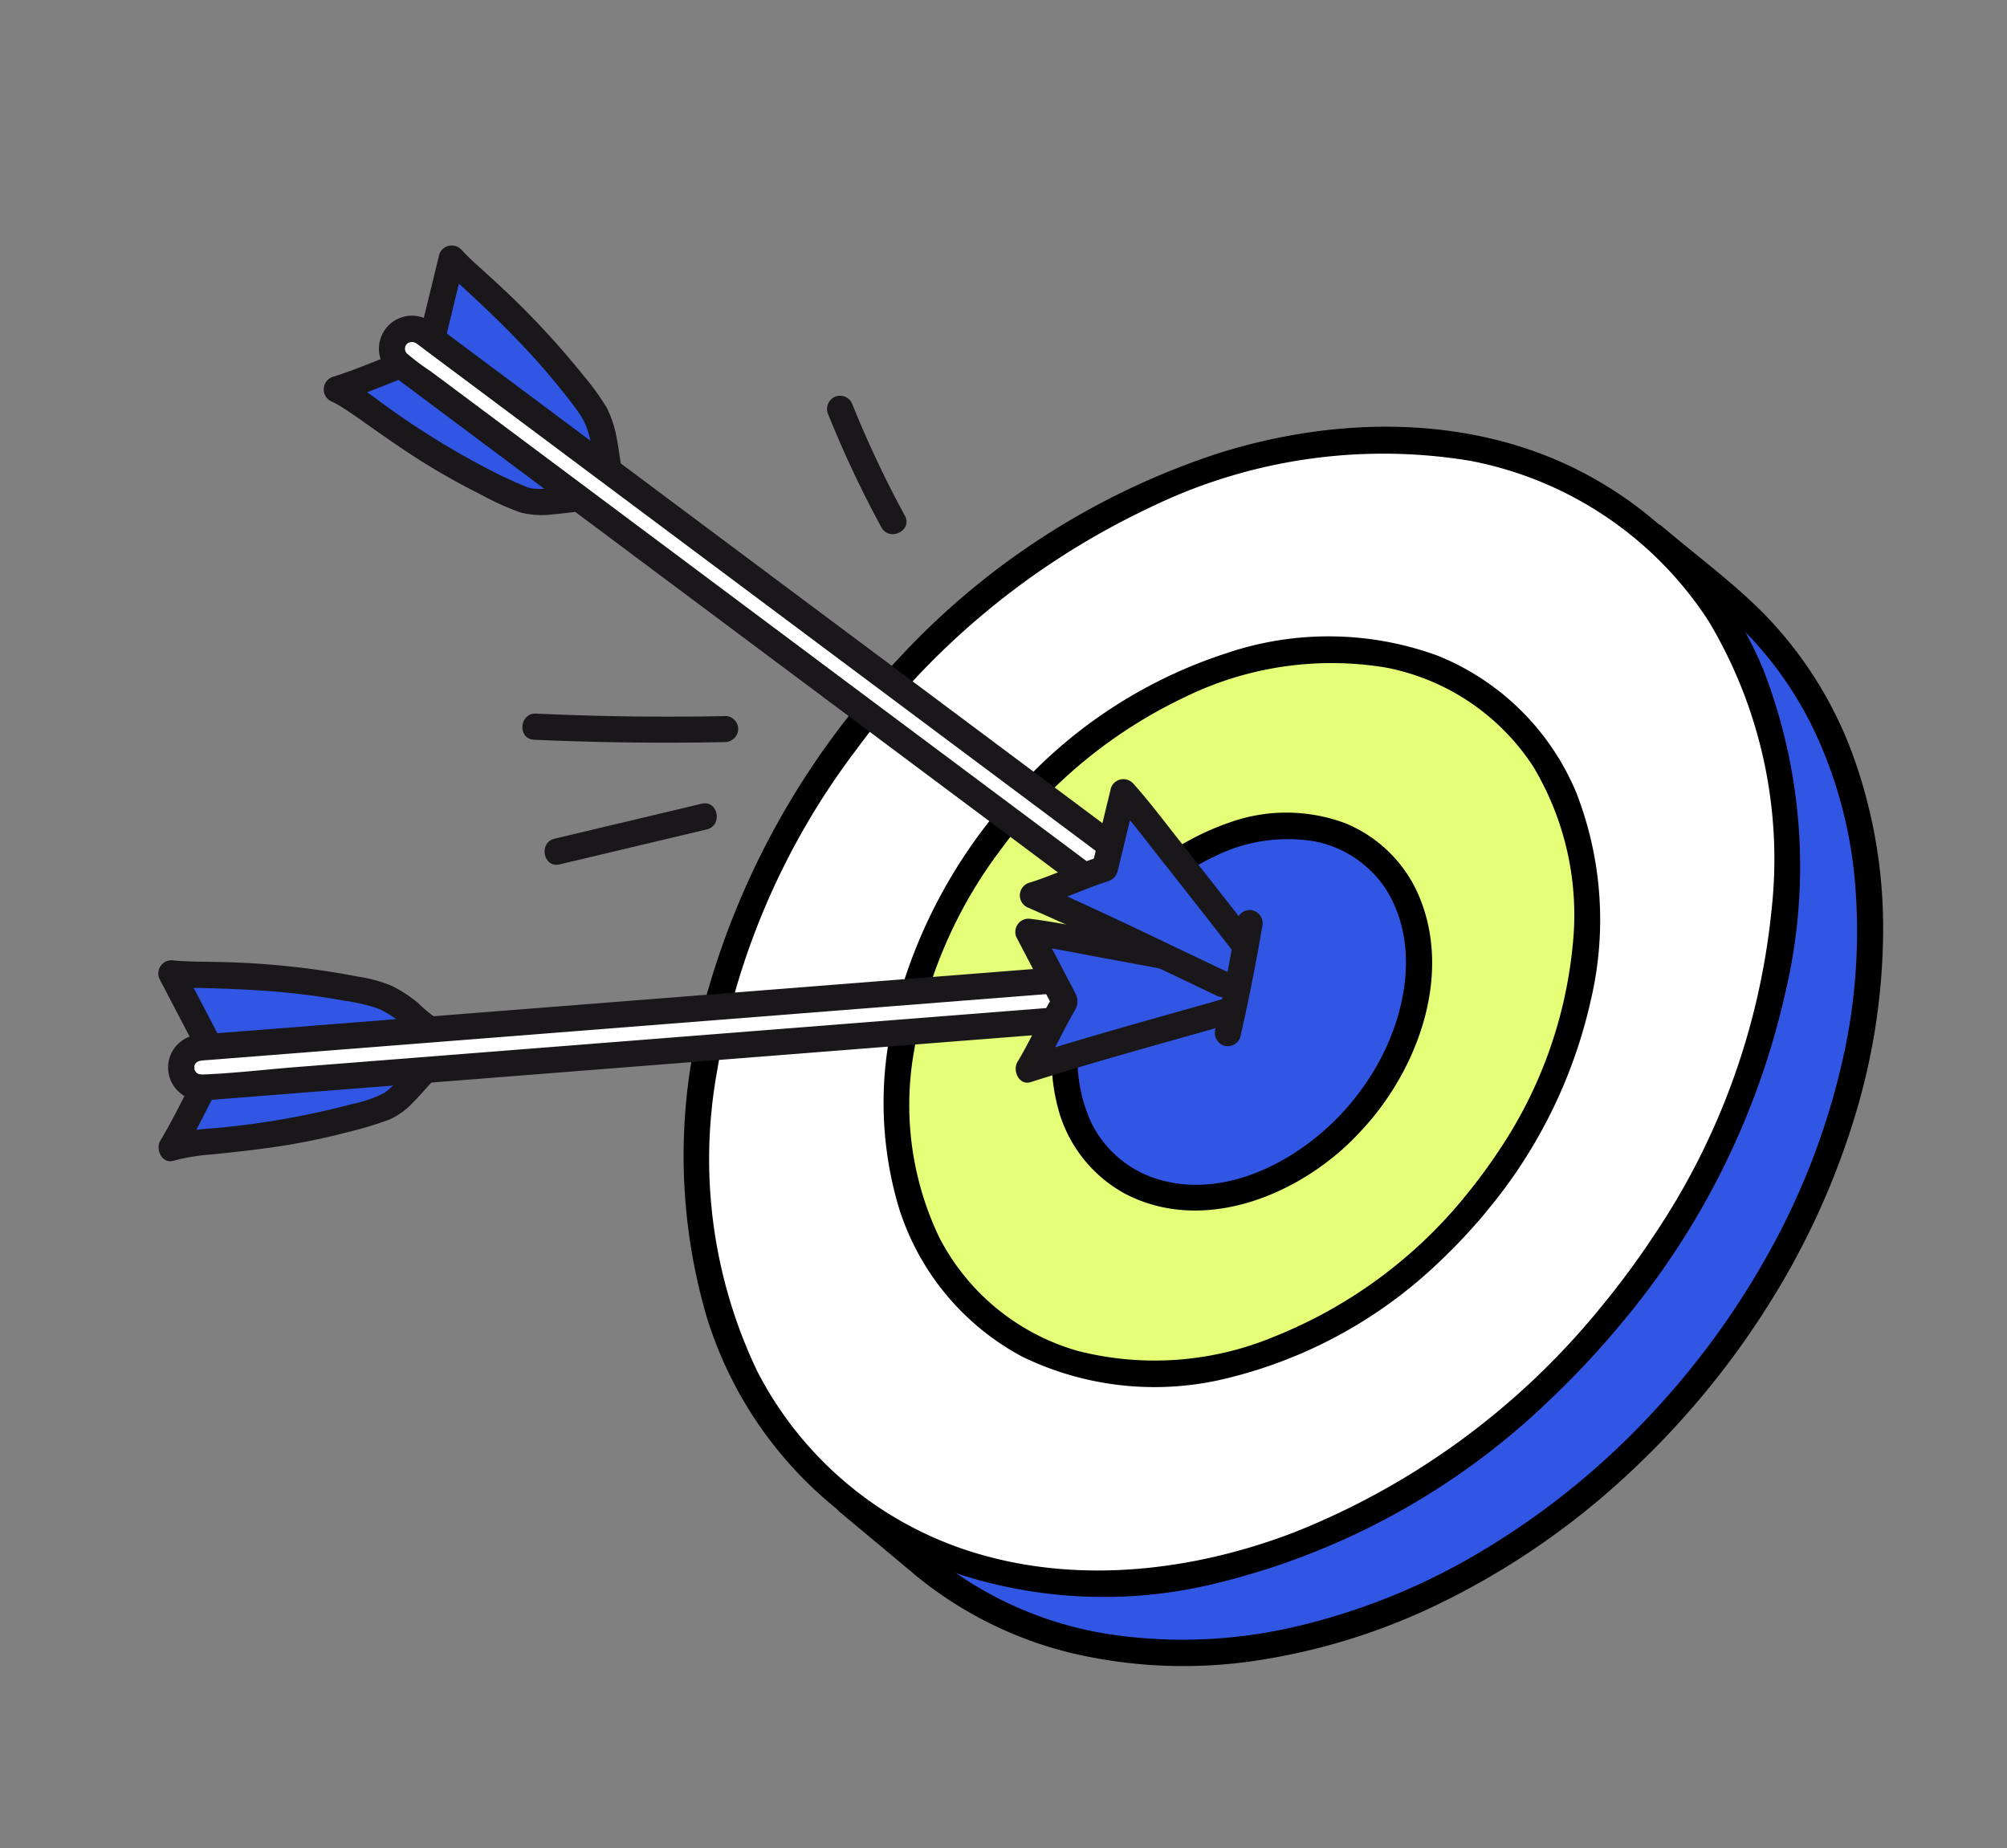
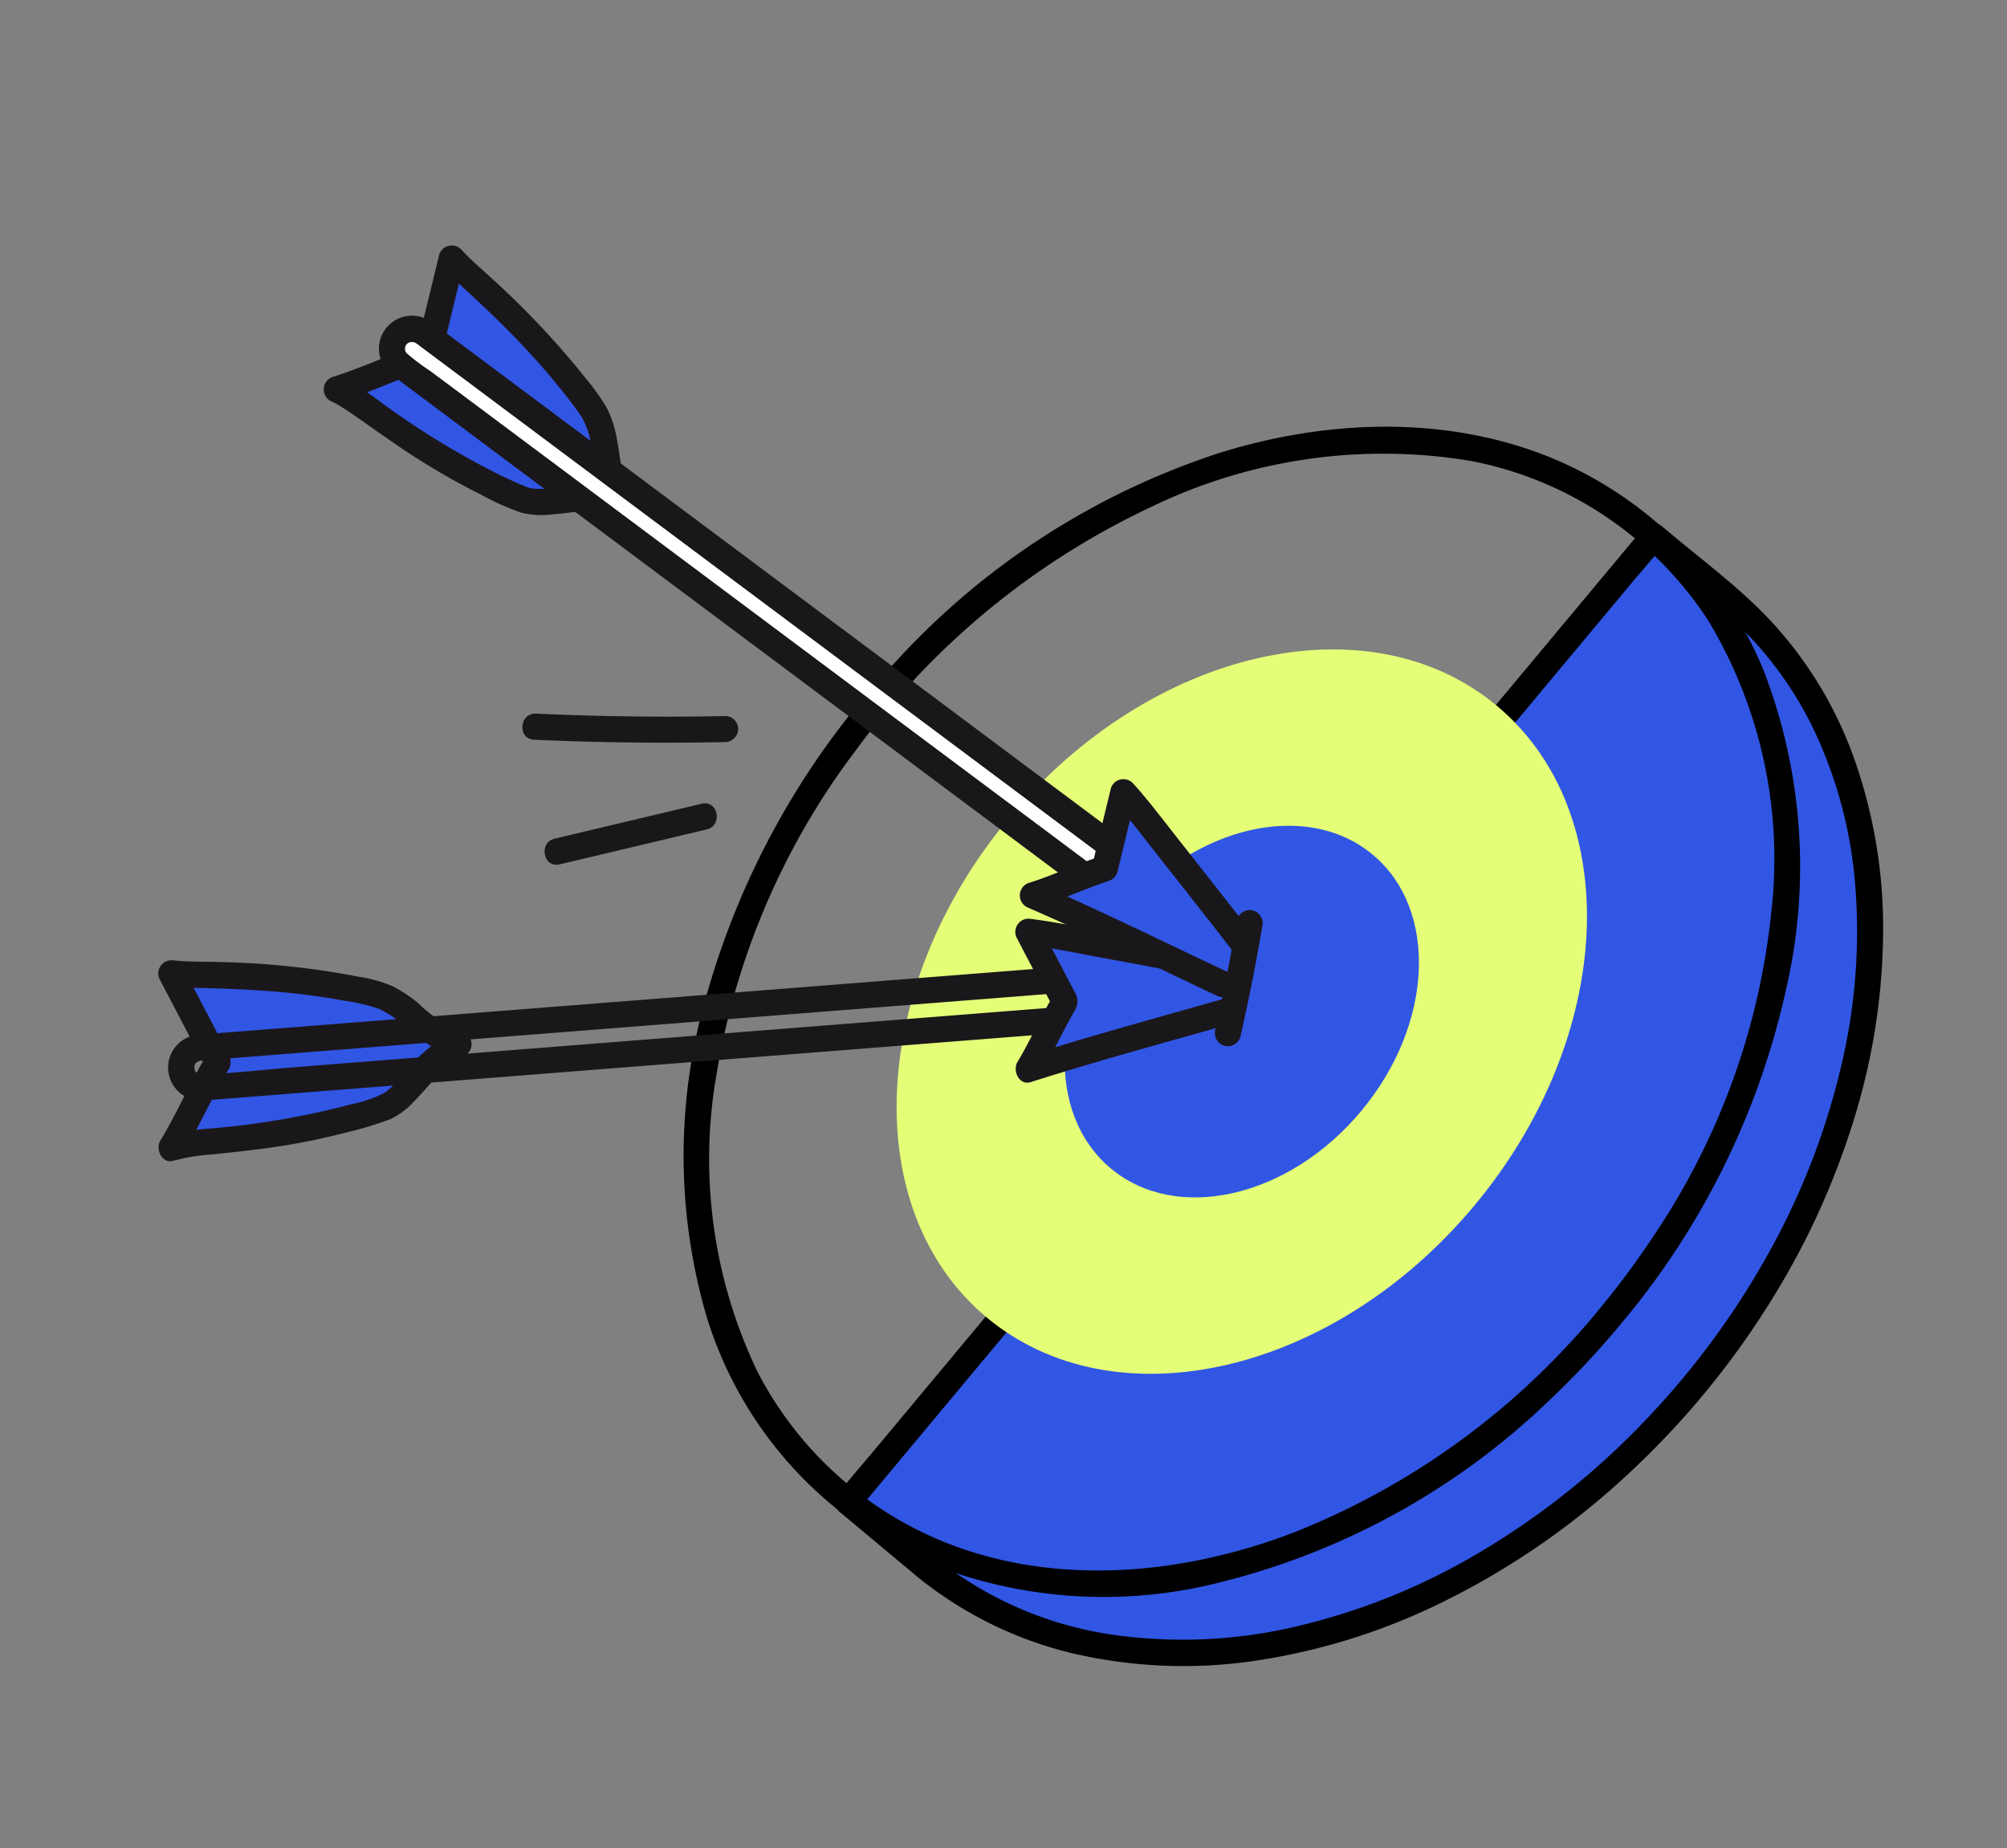
<svg xmlns="http://www.w3.org/2000/svg" width="117.036" height="107.78" viewBox="0 0 117.036 107.78">
  <rect x="0" y="0" width="117.036" height="107.78" fill="#808080" stroke="none" />
  <defs>
    <clipPath id="clip-path">
      <rect id="Rectangle_291" data-name="Rectangle 291" width="101.728" height="90.023" fill="none" />
    </clipPath>
  </defs>
  <g id="Groupe_389" data-name="Groupe 389" transform="translate(0 19.411) rotate(-11)">
    <g id="Groupe_386" data-name="Groupe 386">
      <g id="Groupe_385" data-name="Groupe 385" clip-path="url(#clip-path)">
        <path id="Tracé_2795" data-name="Tracé 2795" d="M119.854,149.021c9.726,11.939,30.338,11.25,46.04-1.54s20.545-32.837,10.819-44.777l-3.561-4.372-56.859,46.317Z" transform="translate(-80.758 -68.285)" fill="#3156e4" />
        <path id="Tracé_2796" data-name="Tracé 2796" d="M117.588,147.836a22.771,22.771,0,0,0,8.121,6.234,28.47,28.47,0,0,0,10.451,2.472,36.956,36.956,0,0,0,11.511-1.327,44.943,44.943,0,0,0,11.592-5.049,49.082,49.082,0,0,0,10.178-8.282,45.093,45.093,0,0,0,7.036-9.812A37.609,37.609,0,0,0,180.2,121.6a29.51,29.51,0,0,0,.183-10.345,23.176,23.176,0,0,0-3.543-9.047c-1.3-1.941-2.893-3.708-4.366-5.516l-.512-.629a.779.779,0,0,0-1.08,0l-1.529,1.245-4.122,3.358-6.137,5-7.462,6.079-8.173,6.658-8.25,6.72-7.692,6.266L121,136.7l-4.657,3.793c-.739.6-1.5,1.183-2.221,1.81-.031.027-.063.051-.094.076a.779.779,0,0,0,0,1.08l3.561,4.372a.769.769,0,0,0,1.08,0,.782.782,0,0,0,0-1.08l-3.561-4.372v1.08l1.528-1.245,4.122-3.358,6.137-5,7.463-6.079,8.173-6.657,8.25-6.72,7.693-6.267,6.522-5.313,4.657-3.794c.738-.6,1.508-1.179,2.221-1.81.03-.027.062-.051.094-.076h-1.08q1.766,2.168,3.531,4.335a21.311,21.311,0,0,1,3.982,7.827,25.868,25.868,0,0,1,.675,9.585,33.829,33.829,0,0,1-2.736,9.968,42.108,42.108,0,0,1-6,9.69,47.322,47.322,0,0,1-9.166,8.528,44.988,44.988,0,0,1-11.037,5.767,37.772,37.772,0,0,1-11.176,2.188,28.844,28.844,0,0,1-10.3-1.422,21.46,21.46,0,0,1-9.995-6.857.77.77,0,0,0-1.08,0,.782.782,0,0,0,0,1.08" transform="translate(-79.031 -66.559)" />
-         <path id="Tracé_2797" data-name="Tracé 2797" d="M149.51,122c-15.7,12.79-36.314,13.48-46.04,1.54S98.589,91.551,114.29,78.761s36.314-13.479,46.04-1.54S165.211,109.208,149.51,122" transform="translate(-68.369 -47.707)" fill="#fff" />
        <path id="Tracé_2798" data-name="Tracé 2798" d="M147.226,119.726a43.924,43.924,0,0,1-19.872,9.313c-6.14,1.083-12.769.6-18.344-2.3a21.211,21.211,0,0,1-10.584-12.87,28.659,28.659,0,0,1,1-17.568,42.8,42.8,0,0,1,11.564-16.924,45.021,45.021,0,0,1,19.484-10.6,31.072,31.072,0,0,1,18.884.88,21.327,21.327,0,0,1,11.856,11.806,26.982,26.982,0,0,1,.386,17.3,41.319,41.319,0,0,1-10.329,17.268,48.913,48.913,0,0,1-4.048,3.695.769.769,0,0,0,0,1.08.782.782,0,0,0,1.08,0,45.5,45.5,0,0,0,13.219-17.289,31.766,31.766,0,0,0,2.292-18.647,22.811,22.811,0,0,0-9.941-14.587c-5.512-3.545-12.332-4.58-18.766-3.867a43.975,43.975,0,0,0-20.748,8.26,46.826,46.826,0,0,0-14.517,16.8,33.478,33.478,0,0,0-3.715,18.667,23.09,23.09,0,0,0,8.455,15.544,27.442,27.442,0,0,0,18.077,5.383,42.367,42.367,0,0,0,20.824-6.78,50.589,50.589,0,0,0,4.82-3.482.77.77,0,0,0,0-1.08.782.782,0,0,0-1.08,0" transform="translate(-66.626 -45.975)" />
        <path id="Tracé_2799" data-name="Tracé 2799" d="M170.923,140.47c-9.944,8.1-23,8.537-29.159.975s-3.092-20.258,6.852-28.359,23-8.537,29.158-.975,3.092,20.258-6.852,28.359" transform="translate(-96.239 -74.106)" fill="#e4ff77" />
-         <path id="Tracé_2800" data-name="Tracé 2800" d="M168.644,138.2a27.579,27.579,0,0,1-12.416,5.818,18.124,18.124,0,0,1-11.407-1.4A13.157,13.157,0,0,1,138.2,134.6a17.887,17.887,0,0,1,.631-10.945,26.8,26.8,0,0,1,7.264-10.622,28.229,28.229,0,0,1,12.172-6.626,19.441,19.441,0,0,1,11.808.531,13.229,13.229,0,0,1,7.362,7.313,16.809,16.809,0,0,1,.243,10.776,25.869,25.869,0,0,1-6.483,10.838,31.112,31.112,0,0,1-2.555,2.331.769.769,0,0,0,0,1.08.782.782,0,0,0,1.08,0,29.046,29.046,0,0,0,8.411-10.995,20.437,20.437,0,0,0,1.482-12.051,14.723,14.723,0,0,0-6.415-9.386,18.537,18.537,0,0,0-12.018-2.494,28.116,28.116,0,0,0-13.29,5.266,29.95,29.95,0,0,0-9.3,10.75,21.453,21.453,0,0,0-2.38,12.023,14.891,14.891,0,0,0,5.417,9.968,17.654,17.654,0,0,0,11.664,3.5,27.125,27.125,0,0,0,13.337-4.341,32.835,32.835,0,0,0,3.1-2.24.77.77,0,0,0,0-1.08.782.782,0,0,0-1.08,0" transform="translate(-94.5 -72.371)" />
        <path id="Tracé_2801" data-name="Tracé 2801" d="M188.93,156c-5.1,4.157-11.8,4.381-14.963.5s-1.587-10.4,3.516-14.552,11.8-4.381,14.963-.5,1.587,10.4-3.516,14.552" transform="translate(-119.676 -96.305)" fill="#3156e4" />
-         <path id="Tracé_2802" data-name="Tracé 2802" d="M186.653,153.727c-3.139,2.537-8,4.179-11.8,2.2a6.378,6.378,0,0,1-3.21-3.911,8.853,8.853,0,0,1,.347-5.426,14.128,14.128,0,0,1,9.71-8.553,9.573,9.573,0,0,1,5.829.266,6.435,6.435,0,0,1,3.567,3.572c1.411,3.713-.453,7.915-3.126,10.652a16.218,16.218,0,0,1-1.318,1.2.77.77,0,0,0,0,1.08.782.782,0,0,0,1.08,0c3.5-2.875,6.144-7.575,5.167-12.216a7.931,7.931,0,0,0-3.429-4.994,9.828,9.828,0,0,0-6.414-1.345,15.629,15.629,0,0,0-11.908,8.446,11.347,11.347,0,0,0-1.244,6.358,8,8,0,0,0,2.871,5.322c3.844,3.054,9.395,2.1,13.281-.356a18,18,0,0,0,1.676-1.216.769.769,0,0,0,0-1.08.782.782,0,0,0-1.08,0" transform="translate(-117.939 -94.569)" />
      </g>
    </g>
    <g id="Groupe_388" data-name="Groupe 388">
      <g id="Groupe_387" data-name="Groupe 387" clip-path="url(#clip-path)">
        <path id="Tracé_2803" data-name="Tracé 2803" d="M6.016,131.84c-1.412,1.556-2.2,2.848-3.616,4.4,1.836-.217,6.285.9,12.561.077,1.48-.194,3.411-2.669,5.034-2.805-1.41-.574-2.616-3.083-4.113-3.777-4.956-2.3-10.159-3.042-11.534-3.478Z" transform="translate(-1.667 -87.68)" fill="#3156e4" />
        <path id="Tracé_2804" data-name="Tracé 2804" d="M3.809,129.554c-1.273,1.413-2.342,2.992-3.616,4.4-.4.44-.167,1.383.54,1.3a11.688,11.688,0,0,1,2.273.071c1.15.1,2.3.2,3.451.261a39.679,39.679,0,0,0,4.536-.028,20.656,20.656,0,0,0,2.576-.265,4.3,4.3,0,0,0,1.536-.726c.588-.4,1.134-.854,1.714-1.264a7.823,7.823,0,0,1,.84-.53,2.118,2.118,0,0,1,.352-.16c.053-.018.107-.035.162-.05.03-.008.279-.051.155-.038a.8.8,0,0,0,.737-.561.765.765,0,0,0-.351-.863,7.39,7.39,0,0,1-2.249-2.17,8.521,8.521,0,0,0-1.26-1.227,8.173,8.173,0,0,0-1.851-.927,47.444,47.444,0,0,0-7.907-2.41c-.852-.192-1.727-.339-2.562-.6a.77.77,0,0,0-.94.94L3.612,130.3a.765.765,0,0,0,1.473-.406l-1.668-5.579-.94.94c.688.214,1.406.342,2.108.5,1.165.258,2.326.533,3.477.849a41.74,41.74,0,0,1,4.22,1.392,11,11,0,0,1,1.853.831,5.712,5.712,0,0,1,1.144,1.081,8.615,8.615,0,0,0,2.663,2.528l.385-1.424a6.938,6.938,0,0,0-3.292,1.74,8.347,8.347,0,0,1-1.457.955,7.07,7.07,0,0,1-1.957.289,48.152,48.152,0,0,1-8.252-.154,13.45,13.45,0,0,0-2.636-.1l.54,1.3c1.273-1.413,2.342-2.992,3.616-4.4.657-.729-.42-1.813-1.08-1.08" transform="translate(0 -85.934)" fill="#1a171b" />
-         <path id="Tracé_2805" data-name="Tracé 2805" d="M59.125,146.942l-50.717-5.78a1.164,1.164,0,1,0-.248,2.315l50.6,5.767" transform="translate(-4.944 -98.023)" fill="#fff" />
        <path id="Tracé_2806" data-name="Tracé 2806" d="M57.408,144.446,56,144.285l-3.858-.439-5.66-.645-6.909-.787-7.483-.853-7.522-.857-6.881-.784-5.7-.649L8.13,138.83c-.478-.054-.959-.13-1.439-.164a1.923,1.923,0,0,0-.349,3.829c.154.02.307.037.461.055l2.694.307,4.851.553,6.35.724,7.3.832,7.564.862,7.258.827,6.372.726L54,147.93l2.689.306.346.039a.769.769,0,0,0,.764-.764.782.782,0,0,0-.764-.764l-5.213-.594-12.378-1.411-14.83-1.69L12.049,141.62c-1.858-.212-3.746-.346-5.594-.638H6.444c.239.04-.045-.025-.092-.055a.408.408,0,0,1-.17-.224c-.042-.145-.008-.043-.013-.195.009.23,0-.025.034-.1.106-.21.3-.23.516-.212.188.015.376.043.564.064l2.99.341,11.4,1.3,14.72,1.678L49.752,145.1l7.319.834.337.038a.769.769,0,0,0,.764-.764.782.782,0,0,0-.764-.764" transform="translate(-3.227 -96.291)" fill="#1a171b" />
        <path id="Tracé_2807" data-name="Tracé 2807" d="M177.972,156.413c-5.434.47-10.82.955-12.159,1.113,1.113-1.227,1.737-2.245,2.849-3.471l-1.315-4.4c.984.312,6.024,2.3,10.61,4.141" transform="translate(-115.146 -103.927)" fill="#3156e4" />
        <path id="Tracé_2808" data-name="Tracé 2808" d="M176.306,153.9c-4.052.35-8.119.64-12.159,1.113l.54,1.3c.969-1.077,1.809-2.26,2.75-3.36a.988.988,0,0,0,.244-1.031l-.226-.754-1.036-3.465-.94.94c1.339.43,2.646.986,3.954,1.5q3.334,1.306,6.656,2.643a.769.769,0,0,0,.94-.534.782.782,0,0,0-.534-.94q-3.324-1.332-6.656-2.643c-1.308-.513-2.615-1.069-3.954-1.5a.77.77,0,0,0-.94.94l1.315,4.4.2-.743c-1,1.114-1.847,2.357-2.85,3.471-.394.438-.169,1.387.54,1.3,4.04-.473,8.107-.763,12.159-1.113a.784.784,0,0,0,.764-.764.77.77,0,0,0-.764-.764" transform="translate(-113.481 -102.179)" fill="#1a171b" />
        <path id="Tracé_2809" data-name="Tracé 2809" d="M66.6,7.778c-2.088.239-3.535.688-5.623.927,1.523,1.047,4.132,4.82,9.392,8.34,1.241.831,4.325.243,5.634,1.211-.681-1.362.067-4.043-.6-5.552-2.211-5-5.631-8.986-6.378-10.221Z" transform="translate(-42.344 -1.724)" fill="#3156e4" />
        <path id="Tracé_2810" data-name="Tracé 2810" d="M64.9,5.289c-1.89.222-3.735.7-5.623.927a.771.771,0,0,0-.386,1.424c.04.028.246.194.067.046.052.043.1.085.156.129.145.123.284.253.422.385.312.3.612.612.912.925.816.85,1.627,1.7,2.477,2.521a40.884,40.884,0,0,0,3.506,3.009,14.688,14.688,0,0,0,2.038,1.434,5.1,5.1,0,0,0,1.792.451c.685.079,1.375.1,2.06.173a3.436,3.436,0,0,1,1.6.48.77.77,0,0,0,.926-.119.8.8,0,0,0,.119-.926c-.406-.858-.178-2.261-.194-3.285a6.318,6.318,0,0,0-.233-1.827A14.141,14.141,0,0,0,73.6,9a49.346,49.346,0,0,0-4.182-6.617c-.482-.661-1.006-1.306-1.433-2a.77.77,0,0,0-1.319,0L64.236,5.668a.787.787,0,0,0,.274,1.045.77.77,0,0,0,1.045-.274l2.425-5.295H66.662c.36.589.8,1.136,1.2,1.693.675.919,1.339,1.847,1.97,2.8.787,1.184,1.527,2.4,2.193,3.657.339.64.686,1.292.962,1.962a4.232,4.232,0,0,1,.246,1.553c.026,1.366-.2,2.835.4,4.112l1.045-1.045a7.064,7.064,0,0,0-3.585-.787,7.361,7.361,0,0,1-1.609-.227,1.319,1.319,0,0,1-.254-.09,3.232,3.232,0,0,1-.309-.19c-.4-.266-.789-.545-1.176-.829a47.452,47.452,0,0,1-6.09-5.562,13.91,13.91,0,0,0-2-1.867q-.193.712-.386,1.424c1.889-.222,3.735-.7,5.623-.927a.788.788,0,0,0,.764-.764.769.769,0,0,0-.764-.764" transform="translate(-40.641 0)" fill="#1a171b" />
        <path id="Tracé_2811" data-name="Tracé 2811" d="M109.127,52.321,74.81,14.532A1.164,1.164,0,0,0,73.1,16.109l34.234,37.7" transform="translate(-50.548 -9.831)" fill="#fff" />
        <path id="Tracé_2812" data-name="Tracé 2812" d="M107.965,50.072l-.955-1.052-2.61-2.874-3.829-4.217-4.65-5.12-5.088-5.6-5.065-5.578L81.108,20.5l-3.861-4.252-2.615-2.88c-.327-.36-.642-.736-.983-1.082a1.927,1.927,0,0,0-2.793,2.657c.08.093.166.182.248.273l1.832,2.017,3.269,3.6,4.32,4.757L85.439,31l5.118,5.636,4.934,5.433,4.288,4.722,3.257,3.587,1.82,2,.234.258c.662.729,1.74-.354,1.08-1.08l-3.495-3.849-8.358-9.2L84.283,27.456l-8.52-9.382-2.7-2.969a13.466,13.466,0,0,1-1.121-1.235.379.379,0,0,1-.067-.107.345.345,0,0,1-.01-.266c-.006.017.026-.083.035-.1a1.154,1.154,0,0,1,.147-.145q-.147.11.022,0a.464.464,0,0,1,.519.135c.131.134.253.278.379.417l2.023,2.228L82.7,24.525l9.96,10.968,9.04,9.955,4.952,5.453.228.251c.662.729,1.741-.354,1.08-1.08" transform="translate(-48.846 -8.122)" fill="#1a171b" />
        <path id="Tracé_2813" data-name="Tracé 2813" d="M182.838,139.023c-4.395-3.23-8.764-6.417-9.875-7.181,1.645-.188,2.786-.542,4.431-.73l1.911-4.173c.534.883,3.01,5.7,5.245,10.109" transform="translate(-120.111 -88.151)" fill="#3156e4" />
        <path id="Tracé_2814" data-name="Tracé 2814" d="M181.518,136.639c-3.277-2.408-6.526-4.873-9.875-7.181l-.386,1.424c1.107-.131,2.192-.361,3.288-.557.261-.046.523-.091.785-.128.353-.05.72-.039.958-.347a1.318,1.318,0,0,0,.151-.276l1.375-3,.445-.971h-1.319c.723,1.206,1.339,2.485,1.985,3.734q1.645,3.18,3.261,6.376c.445.877,1.763.1,1.319-.771q-1.62-3.193-3.261-6.376c-.646-1.248-1.261-2.528-1.985-3.734a.77.77,0,0,0-1.319,0L175.029,129l.66-.378c-1.489.176-2.944.554-4.431.73a.771.771,0,0,0-.386,1.424c3.349,2.308,6.6,4.772,9.875,7.181a.769.769,0,0,0,1.045-.274.782.782,0,0,0-.274-1.045" transform="translate(-118.406 -86.426)" fill="#1a171b" />
        <path id="Tracé_2815" data-name="Tracé 2815" d="M203.47,160.782q1.365-3.081,2.546-6.238a.771.771,0,0,0-.534-.94.781.781,0,0,0-.94.534q-1.11,2.972-2.392,5.873a.788.788,0,0,0,.274,1.045.77.77,0,0,0,1.045-.274" transform="translate(-140.318 -106.648)" fill="#1a171b" />
-         <path id="Tracé_2816" data-name="Tracé 2816" d="M155.414,49.927a62.73,62.73,0,0,1-1.782-7.04.771.771,0,0,0-.94-.534.78.78,0,0,0-.534.94,62.731,62.731,0,0,0,1.783,7.04c.295.934,1.77.535,1.473-.406" transform="translate(-105.652 -29.394)" fill="#1a171b" />
        <path id="Tracé_2817" data-name="Tracé 2817" d="M95.251,93.055Q89.79,92.109,84.4,90.8c-.955-.231-1.363,1.242-.406,1.473q5.387,1.3,10.851,2.25a.786.786,0,0,0,.94-.534.77.77,0,0,0-.534-.94" transform="translate(-57.95 -63.04)" fill="#1a171b" />
        <path id="Tracé_2818" data-name="Tracé 2818" d="M92.617,113.756l-8.808.364c-.98.04-.985,1.568,0,1.528l8.808-.364c.98-.041.985-1.568,0-1.528" transform="translate(-57.688 -78.995)" fill="#1a171b" />
      </g>
    </g>
  </g>
</svg>